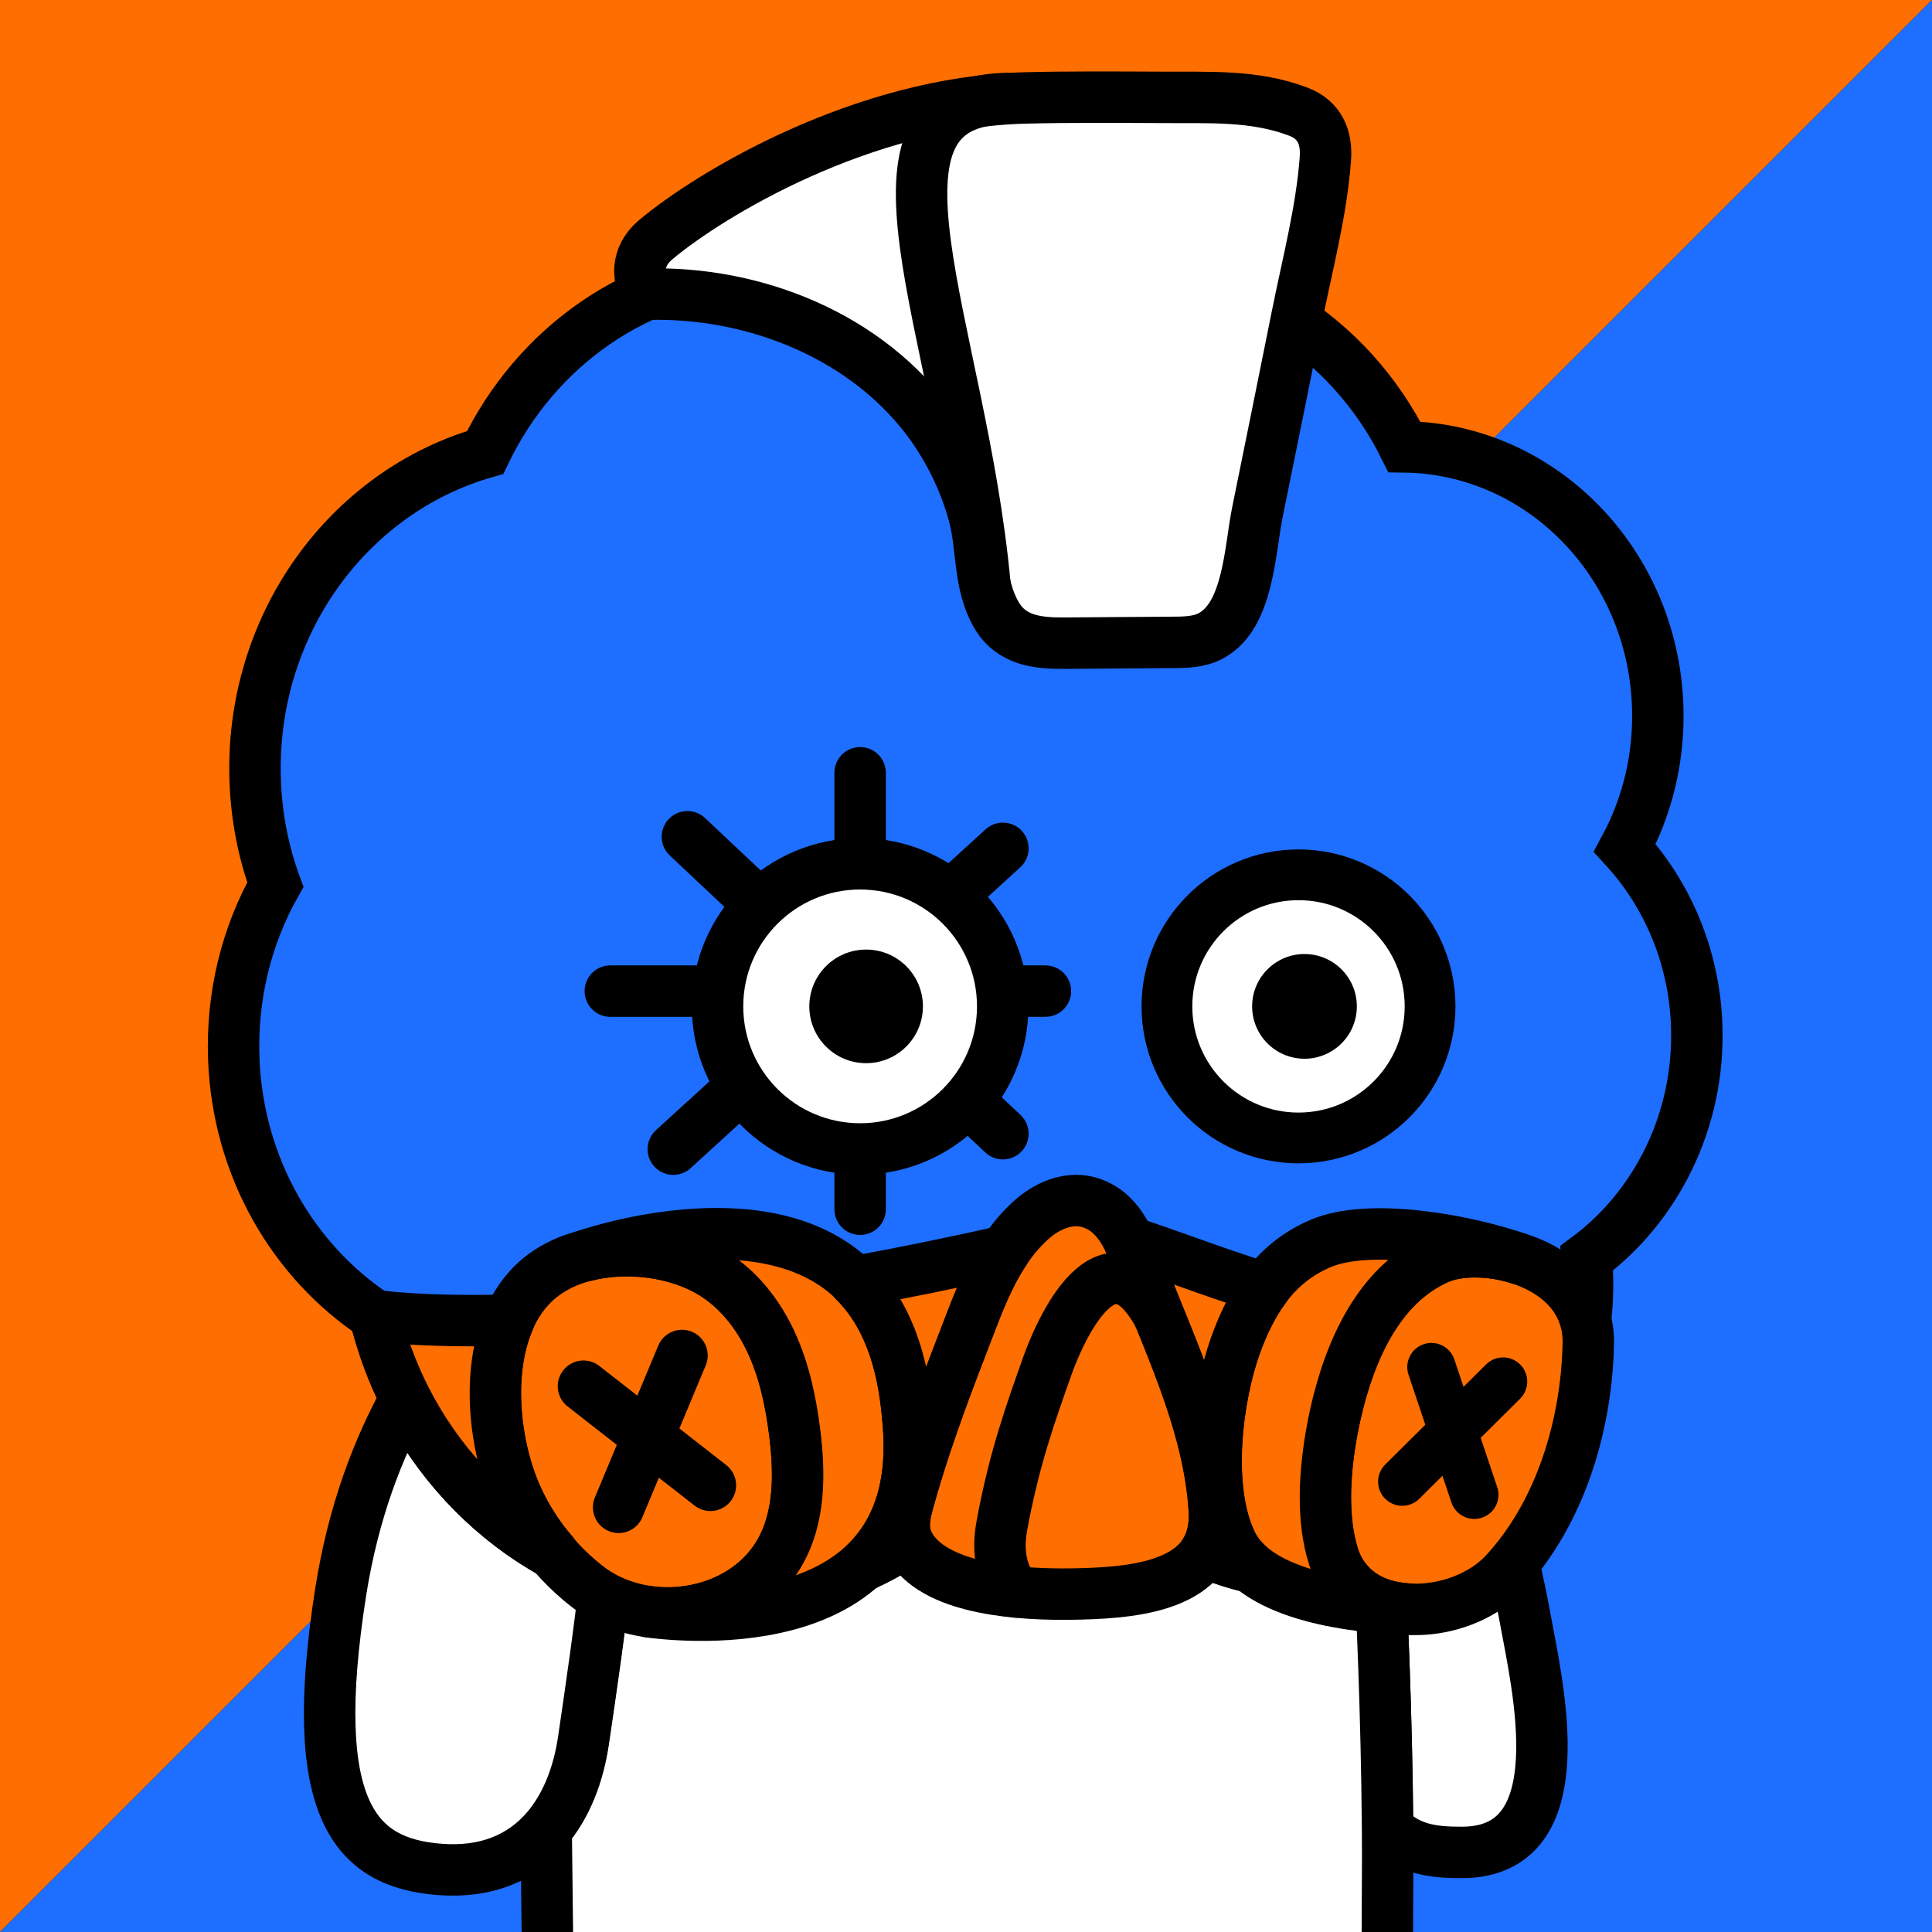
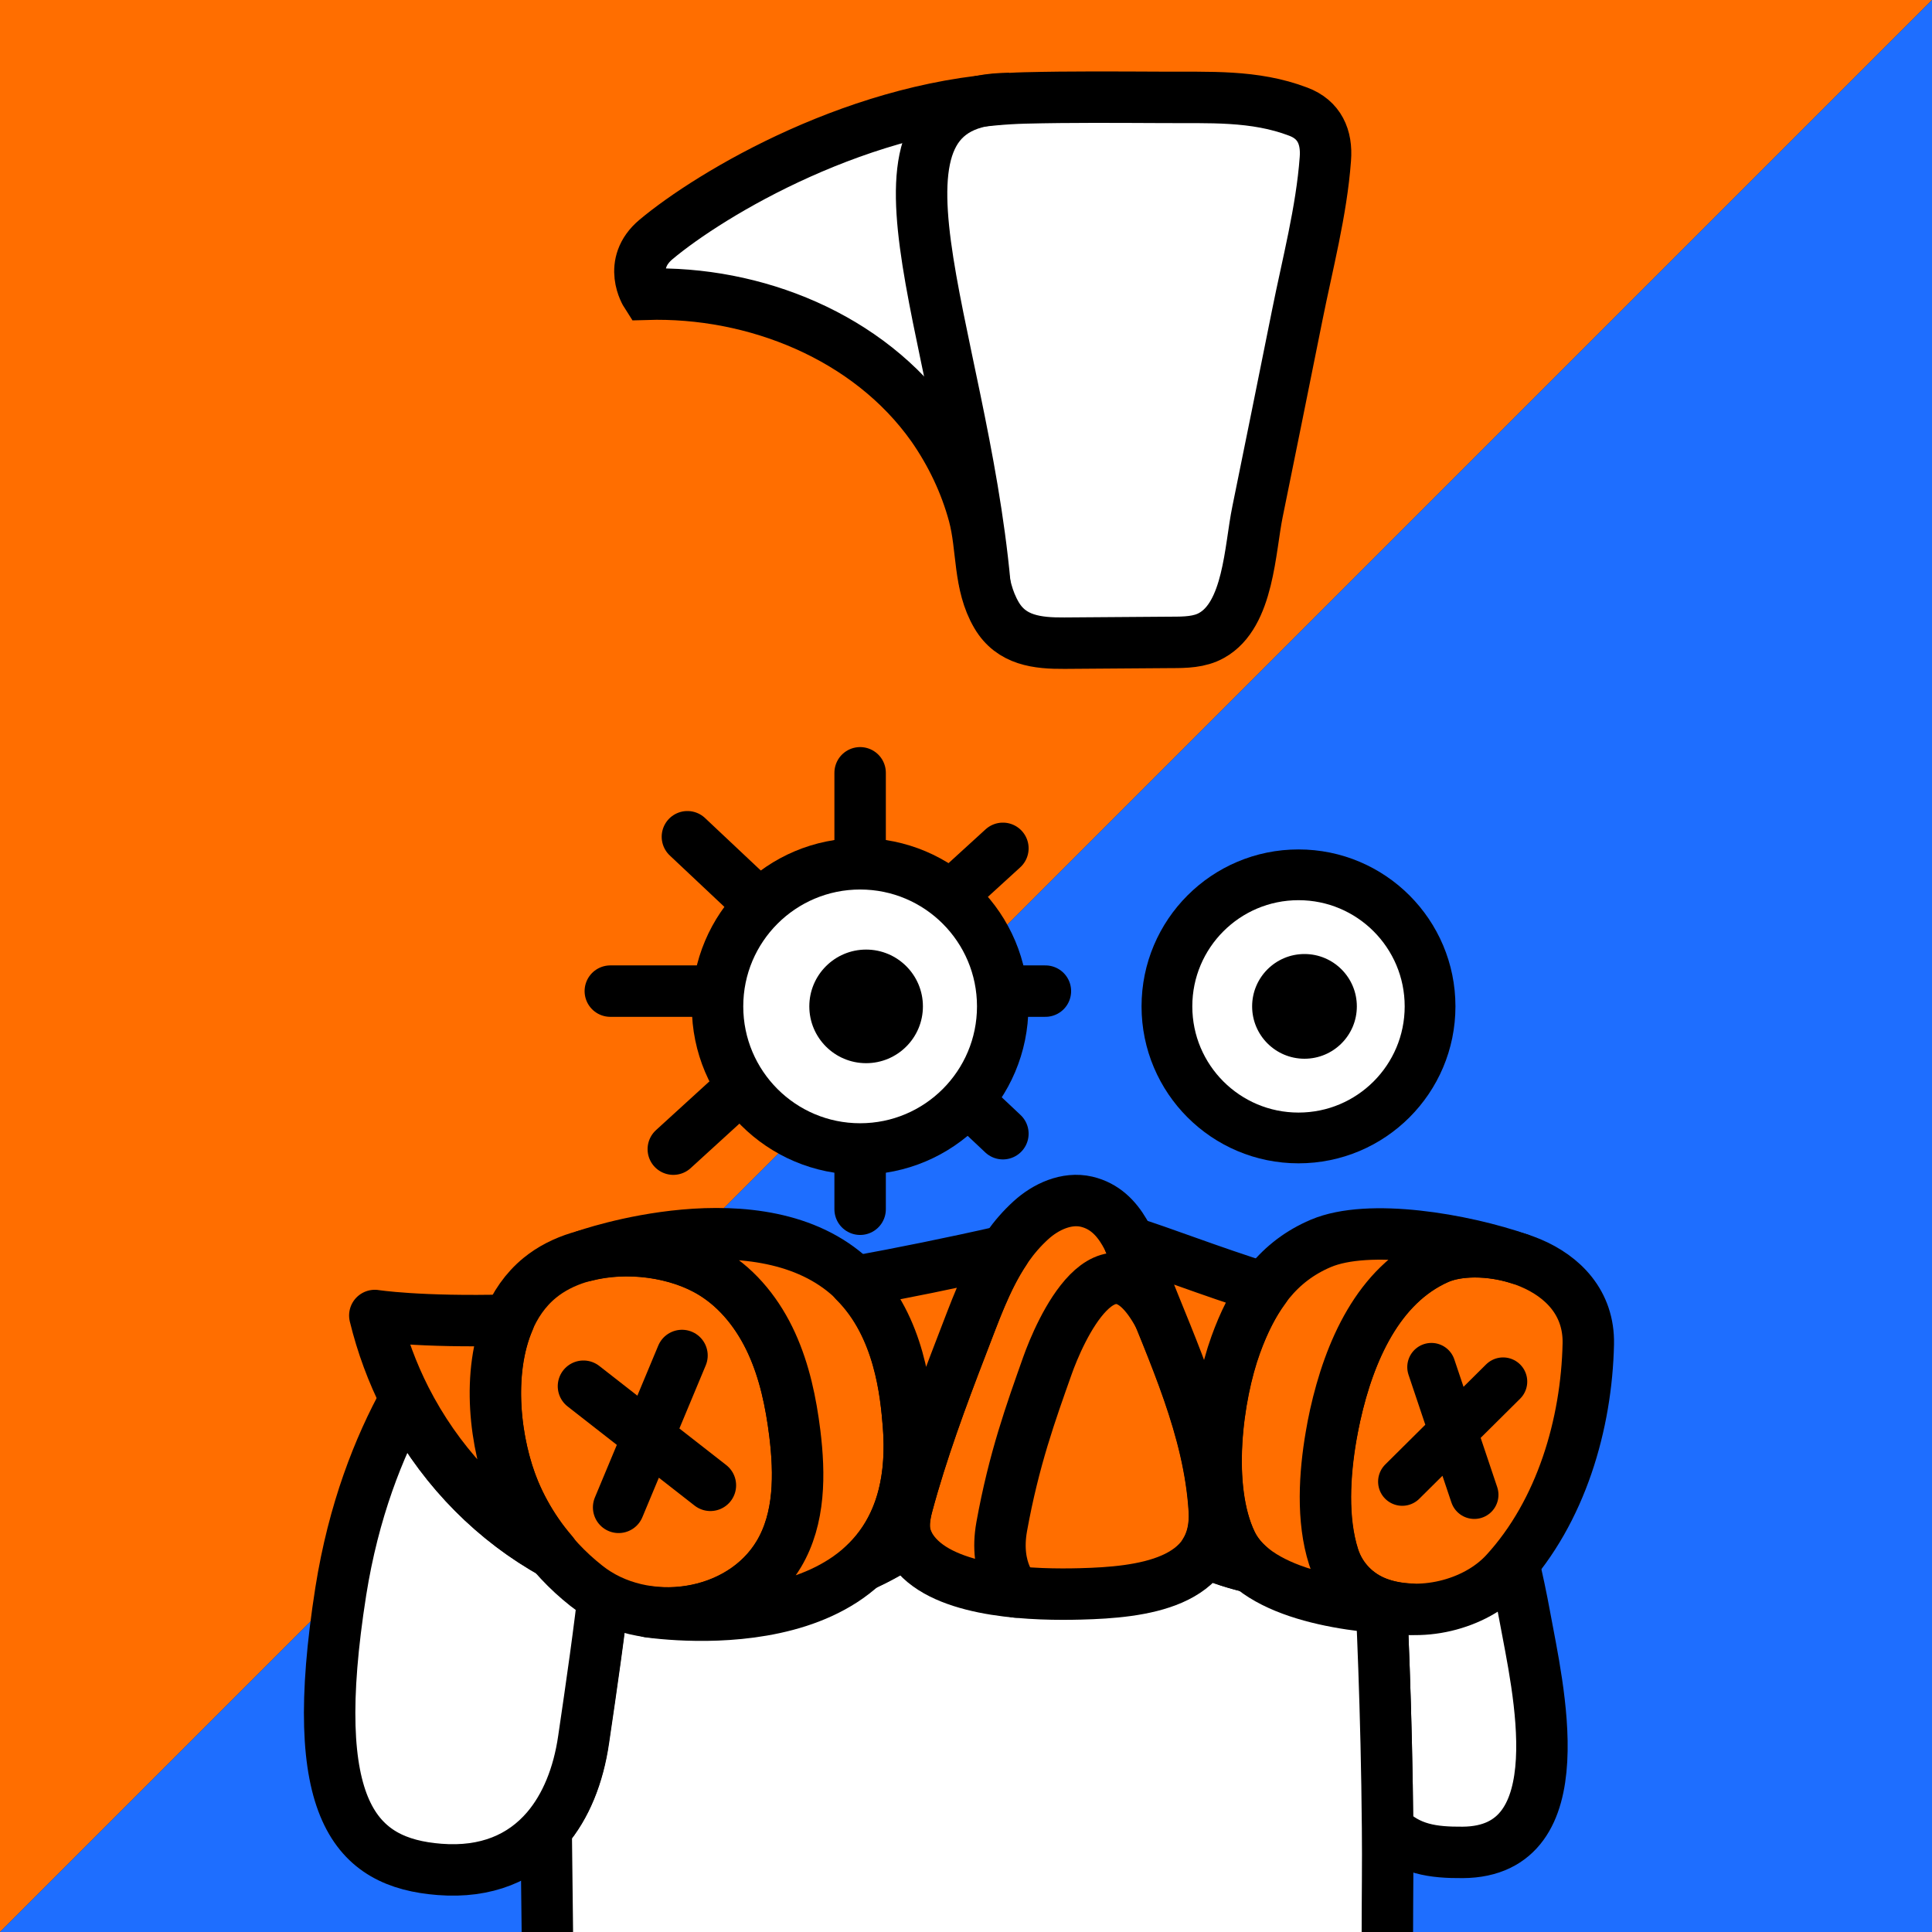
<svg xmlns="http://www.w3.org/2000/svg" xmlns:xlink="http://www.w3.org/1999/xlink" xml:space="preserve" id="レイヤー_1" x="0" y="0" style="enable-background:new 0 0 1000 1000" version="1.1" viewBox="0 0 1000 1000">
  <rect x="0" y="0" width="1000" height="1000" fill="#333333" stroke="none" />
  <style>.st3{fill:#fff;stroke:#000;stroke-width:26.621;stroke-linecap:round;stroke-linejoin:round;stroke-miterlimit:10}.st8{fill:#ff6e00;stroke-width:26.619}.st10,.st12,.st13,.st8,.st9{stroke:#000;stroke-linecap:round;stroke-miterlimit:10}.st9{fill:#ff6e00;stroke-width:26.619;stroke-linejoin:round}.st10,.st12,.st13{fill:none;stroke-width:25}.st12,.st13{stroke-width:26.619}.st13{stroke-width:26.621}</style>
  <path d="M1000 0H0v1000L1000 0z" style="fill:#ff6e00" />
  <path d="M1000 0 0 1000h1000z" style="fill:#1e6eff" />
  <defs>
    <path id="SVGID_1_" d="M0 0h1000v1000H0z" />
  </defs>
  <clipPath id="SVGID_00000133528294721029230200000011157719802428678537_">
    <use xlink:href="#SVGID_1_" style="overflow:visible" />
  </clipPath>
  <g style="clip-path:url(#SVGID_00000133528294721029230200000011157719802428678537_)">
    <path d="M718.2 946.2c11 11.1 23.6 12.7 38.9 12.6 59.4-.4 38.7-86.1 32.2-121.8-3.5-19.1-8.4-40.4-15.1-61.2-16.8 16-37.4 27.8-60.2 34 1.2 22.5 3.7 76.1 4.2 136.4z" class="st3" />
    <path d="M718.1 1000c0-18 .3-36.2.1-53.8-.5-60.3-3-114-4.2-136.4-9.7 2.6-19.8 4.2-30.2 4.7h-.5c-22.1.8-43.2-3.6-62.2-12.3-18.8 12.4-41 19.9-64.8 20.9-31.4 1.3-60.7-9-84-27.3-26.8 18.1-58.4 29.2-92.5 30.6-23.3 1-45.7-2.7-66.6-10.1-3 28.1-7.2 56.2-11.3 84.1-2.7 18.7-9.1 34.7-19.2 46.4.2 17.8.4 35 .6 51.8v1.5" style="fill:#fff;stroke:#000;stroke-width:26.621;stroke-linejoin:round;stroke-miterlimit:10" />
    <path d="M281.1 801.1c-30.1-18.1-54.9-44.8-71.3-77-13.8 25-26.8 57.9-33.4 99.5-17.9 113.7 7.6 140.6 51.1 144 24.3 1.9 42.7-6.1 55.4-20.9 10-11.7 16.5-27.7 19.2-46.4 4.1-27.9 8.2-55.9 11.3-84.1-11.4-3.9-22.1-9-32.3-15.1z" class="st3" />
  </g>
-   <path d="M878.2 530.6c-1.3-35.7-15.3-67.8-37.2-91.7 11.7-21.7 18-47 17-73.8-2.8-74.4-60.8-132.9-131.1-133.8-28.4-57.1-86.4-95-151.9-92.3-31.5 1.3-60.6 11.8-84.9 29-28-19.6-61.9-30.4-98.1-28.9-62.1 2.6-114.8 40.8-140.9 95.1-71.1 20.3-122 89.8-119 170.2.7 18.8 4.3 36.8 10.4 53.5-14.8 26.3-22.7 57.3-21.5 90.1 2.1 56.3 30.9 104.9 73.2 133 3.7 15.2 9.1 29.7 15.9 43.1 16.4 32.2 41.2 59 71.3 77 10.2 6.1 20.9 11.2 32.2 15.2 20.8 7.4 43.3 11.1 66.6 10.1 34.1-1.4 65.8-12.5 92.5-30.6 23.3 18.3 52.6 28.6 84 27.3 23.8-1 46-8.6 64.8-20.9 19 8.7 40.1 13.1 62.2 12.3h.5c10.4-.4 20.5-2 30.2-4.7 22.8-6.2 43.3-18 60.2-34 30.4-28.8 48.8-71 47-117.2-.1-2.4-.3-4.9-.4-7.3 35.8-26.4 58.8-71.1 57-120.7z" style="fill:#1e6eff;stroke:#000;stroke-width:26.621;stroke-miterlimit:10" />
  <path d="M334.5 152.3s-10.1-15.7 5.1-28.4c27.8-23.3 106.6-71 190.8-73.2 23.8-.6 47.6-.4 71.4-.3 23.9.2 47.4-1.3 70.2 7.4 10.9 4.1 14.9 13.1 14 24.5-2 27.1-9.3 54.5-14.6 81.1-6.8 33.8-13.6 67.6-20.5 101.4-4 19.3-4.5 53.4-23.8 64.1-6.2 3.5-13.7 3.6-20.9 3.6-18.4.1-36.8.3-55.2.4-14.1.1-27.5-1.4-35.2-14.5-9.4-16-7.1-34.7-11.7-51.9-4.4-16.3-11.8-31.8-21.5-45.7-33-46.6-92-70.2-148.1-68.5z" style="fill:#fff;stroke:#000;stroke-width:26.621;stroke-miterlimit:10" />
  <path d="M509.8 302.6C497.5 168.9 435.8 51 522.4 51" style="fill:none;stroke:#000;stroke-width:26.621;stroke-miterlimit:10" />
  <path d="M691.1 732.4c7.3-32.8 22.3-67.3 53.1-81 23-10.3 78.8 1.6 77.9 44.2-.9 41.4-14 86.7-43 118.3-15.7 17.1-44.9 23.8-66.2 15.7-10.6-4-19.1-12.5-22.7-23.7-6.2-19.3-4.7-43-1.3-62.7.7-3.6 1.4-7.2 2.2-10.8z" class="st8" />
  <path d="M690.3 805.9c-6.2-19.3-4.7-43-1.3-62.7.6-3.6 1.3-7.2 2.1-10.8 7.3-32.8 22.3-67.3 53.1-81 10.3-4.6 27-4.8 42.3.2 0 0 0 0 0 0-29.2-10.2-78-18.6-102.9-8-21.6 9.2-34.7 26.6-44.1 52.5-9.5 26.2-15.9 73.7-2.2 102.4 13.4 28.1 65.4 33.7 92.6 34.4-5.9-.3-11.7-1.3-16.9-3.3-10.6-4-19.1-12.5-22.7-23.7z" class="st9" />
  <path d="m740.9 707.6 22.2 66.1M725.8 766.9l52.2-51.8" class="st10" />
-   <path d="M474.7 805.3c-2.3-2.5-4.1-5.3-5.3-8.4-2.3-5.7-1.3-12.2.3-18.1 7.3-27.2 17.8-55.7 28-82.1 9.4-24.4 17.1-48.1 36-65.2 7.6-6.9 18.4-11.9 28.7-9.5 18.6 4.4 23.9 24.7 29.7 39.4 15.4 39.1 33.9 78 36.5 120.2 2.3 38.1-37.9 42.6-69.4 43.4-22.5.6-66.9-.3-84.5-19.7z" class="st8" />
+   <path d="M474.7 805.3c-2.3-2.5-4.1-5.3-5.3-8.4-2.3-5.7-1.3-12.2.3-18.1 7.3-27.2 17.8-55.7 28-82.1 9.4-24.4 17.1-48.1 36-65.2 7.6-6.9 18.4-11.9 28.7-9.5 18.6 4.4 23.9 24.7 29.7 39.4 15.4 39.1 33.9 78 36.5 120.2 2.3 38.1-37.9 42.6-69.4 43.4-22.5.6-66.9-.3-84.5-19.7" class="st8" />
  <path d="M525.9 824s-11.6-10.7-7.4-33.9c6.3-34.8 15.1-59.1 23.6-83.1 6.1-17.3 31.1-75.1 57.7-26" style="fill:none;stroke:#000;stroke-width:26.619;stroke-linecap:round;stroke-linejoin:round;stroke-miterlimit:10" />
  <path d="M277.9 793.3c-4.5-6.7-8.4-13.8-11.6-21.3-13.4-32.1-16.9-86.1 13.1-110.6 23.2-19 64.4-17.7 89.2-2.6 13.8 8.4 24.1 21.7 30.8 36.4 6.7 14.7 10 30.6 12 46.6 2.6 21.2 2.7 44-8.2 62.4-19.9 33.6-70.1 40.2-99.7 16.6-9.9-7.8-18.6-17.1-25.6-27.5z" class="st9" />
  <path d="M470.2 737.4c-1.3-15.8-4.3-52.2-29.2-75.6-47.2-44.2-138.4-11.8-138.4-11.8v.1c22-5.8 48.2-2.1 66 8.8 13.8 8.4 24.1 21.7 30.8 36.4 6.7 14.7 10 30.6 12 46.6 2.6 21.2 2.7 44-8.2 62.4-13.7 23-41.6 33.4-67.3 30 18 2.4 143.3 15.7 134.3-96.9z" class="st9" />
  <path d="m302 717.5 65.7 51.3M353 701.6l-32.8 78.6" class="st12" />
  <path d="M637.4 798.5c-13.8-28.7-7.3-76.2 2.2-102.4 4.1-11.4 9-21.2 15-29.3-29-9.1-53.4-18.8-70-23.9 3 6.2 5.2 12.8 7.4 18.6 15.4 39.1 33.9 78 36.5 120.2.5 9-1.3 16-4.8 21.7 7.6 3.3 15.5 5.9 23.7 7.8-4.3-3.7-7.7-7.9-10-12.7zM469.7 778.8c7.3-27.2 17.8-55.7 28-82.1 6.8-17.5 12.7-34.6 22.4-49.2-27.7 6.3-53.6 11.5-77.7 15.9 23.5 23.4 26.5 58.6 27.8 74.1 2.8 35.3-7.6 58.2-23.7 73 8-3.7 15.8-8 23.1-12.8-.1-.2-.2-.4-.3-.7-2.3-5.8-1.2-12.2.4-18.2zM266.3 772c-10.2-24.4-14.6-61.5-2.9-88.7-46.6 1.2-69.4-2.4-69.4-2.4 3.7 15.2 9.1 29.7 15.9 43.1 16.4 32.2 41.2 59 71.3 77 1.6 1 3.3 1.9 4.9 2.8-2.9-3.4-5.7-6.9-8.2-10.6-4.6-6.6-8.5-13.7-11.6-21.2z" class="st9" />
  <path d="M445.2 625.9V400M315.9 513h225.2M348.5 594.8l170.6-155.7M355.8 433.1l163.3 153.7" class="st13" />
  <circle cx="672.1" cy="520.9" r="68.1" style="fill:#fff;stroke:#000;stroke-width:26.273;stroke-miterlimit:10" />
  <circle cx="675.2" cy="520.9" r="27.1" />
  <circle cx="445.2" cy="520.9" r="73.8" style="fill:#fff;stroke:#000;stroke-width:26.619;stroke-miterlimit:10" />
  <circle cx="448.3" cy="520.9" r="29.4" />
</svg>